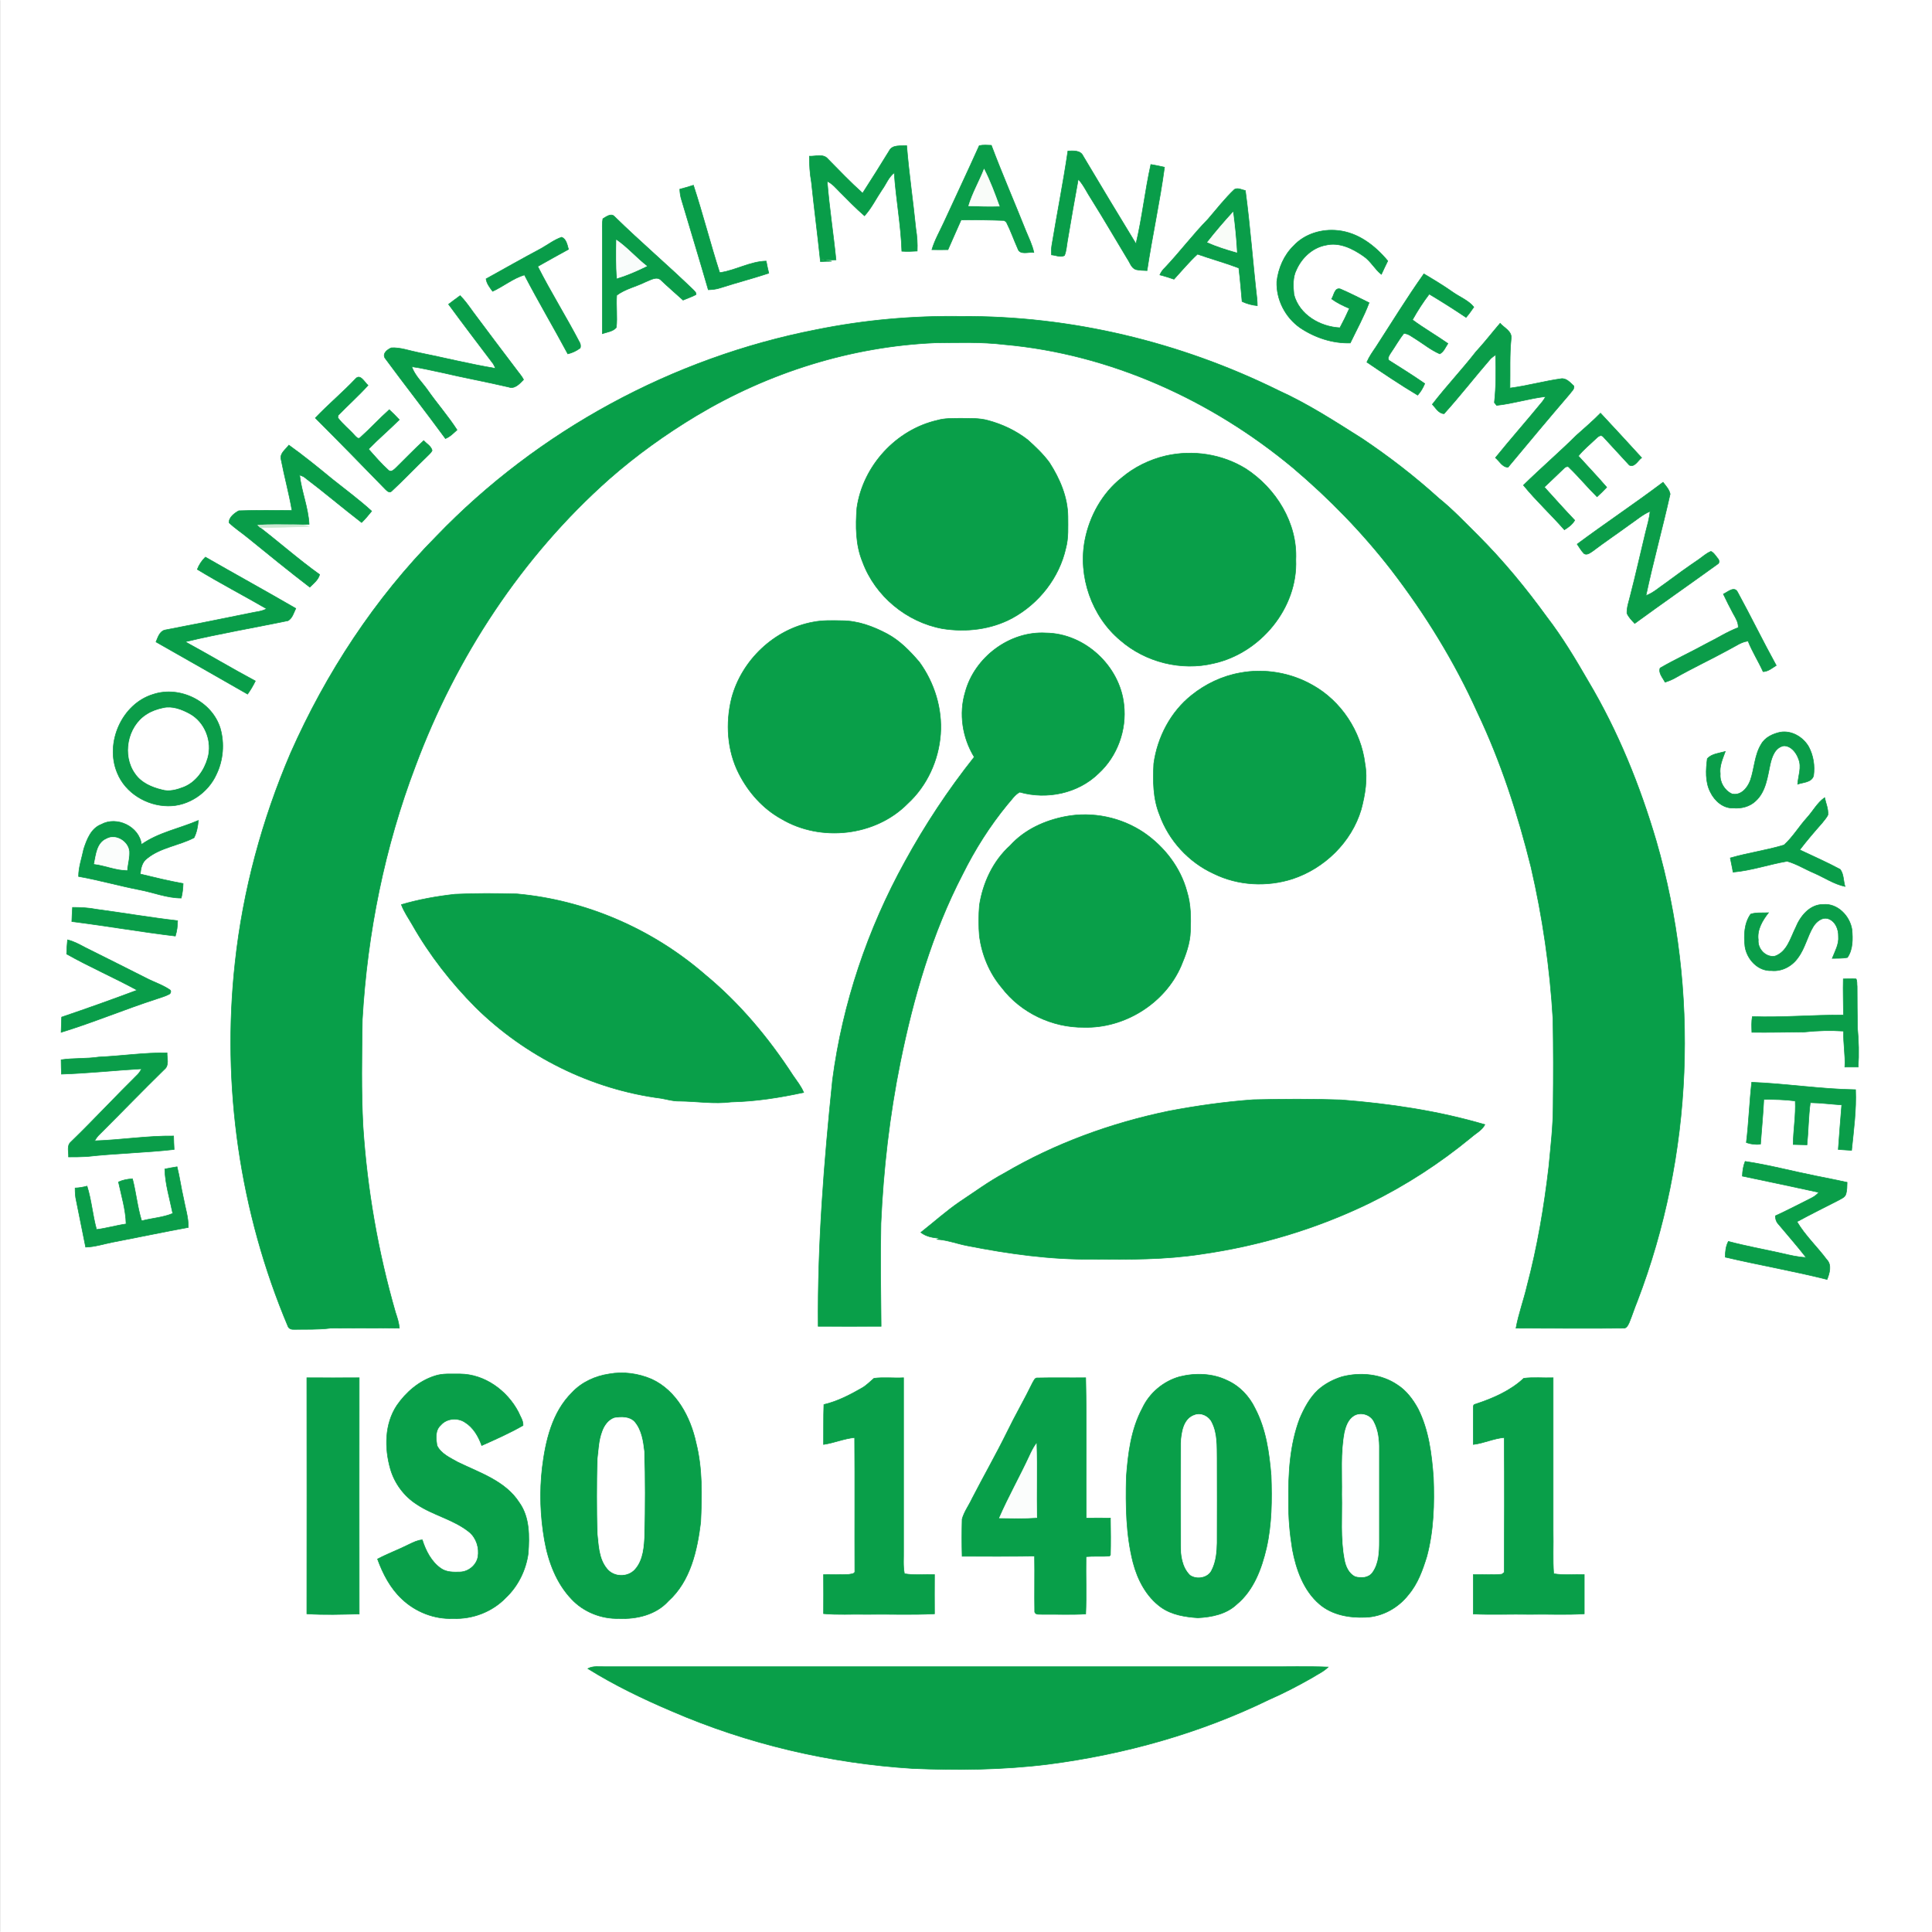
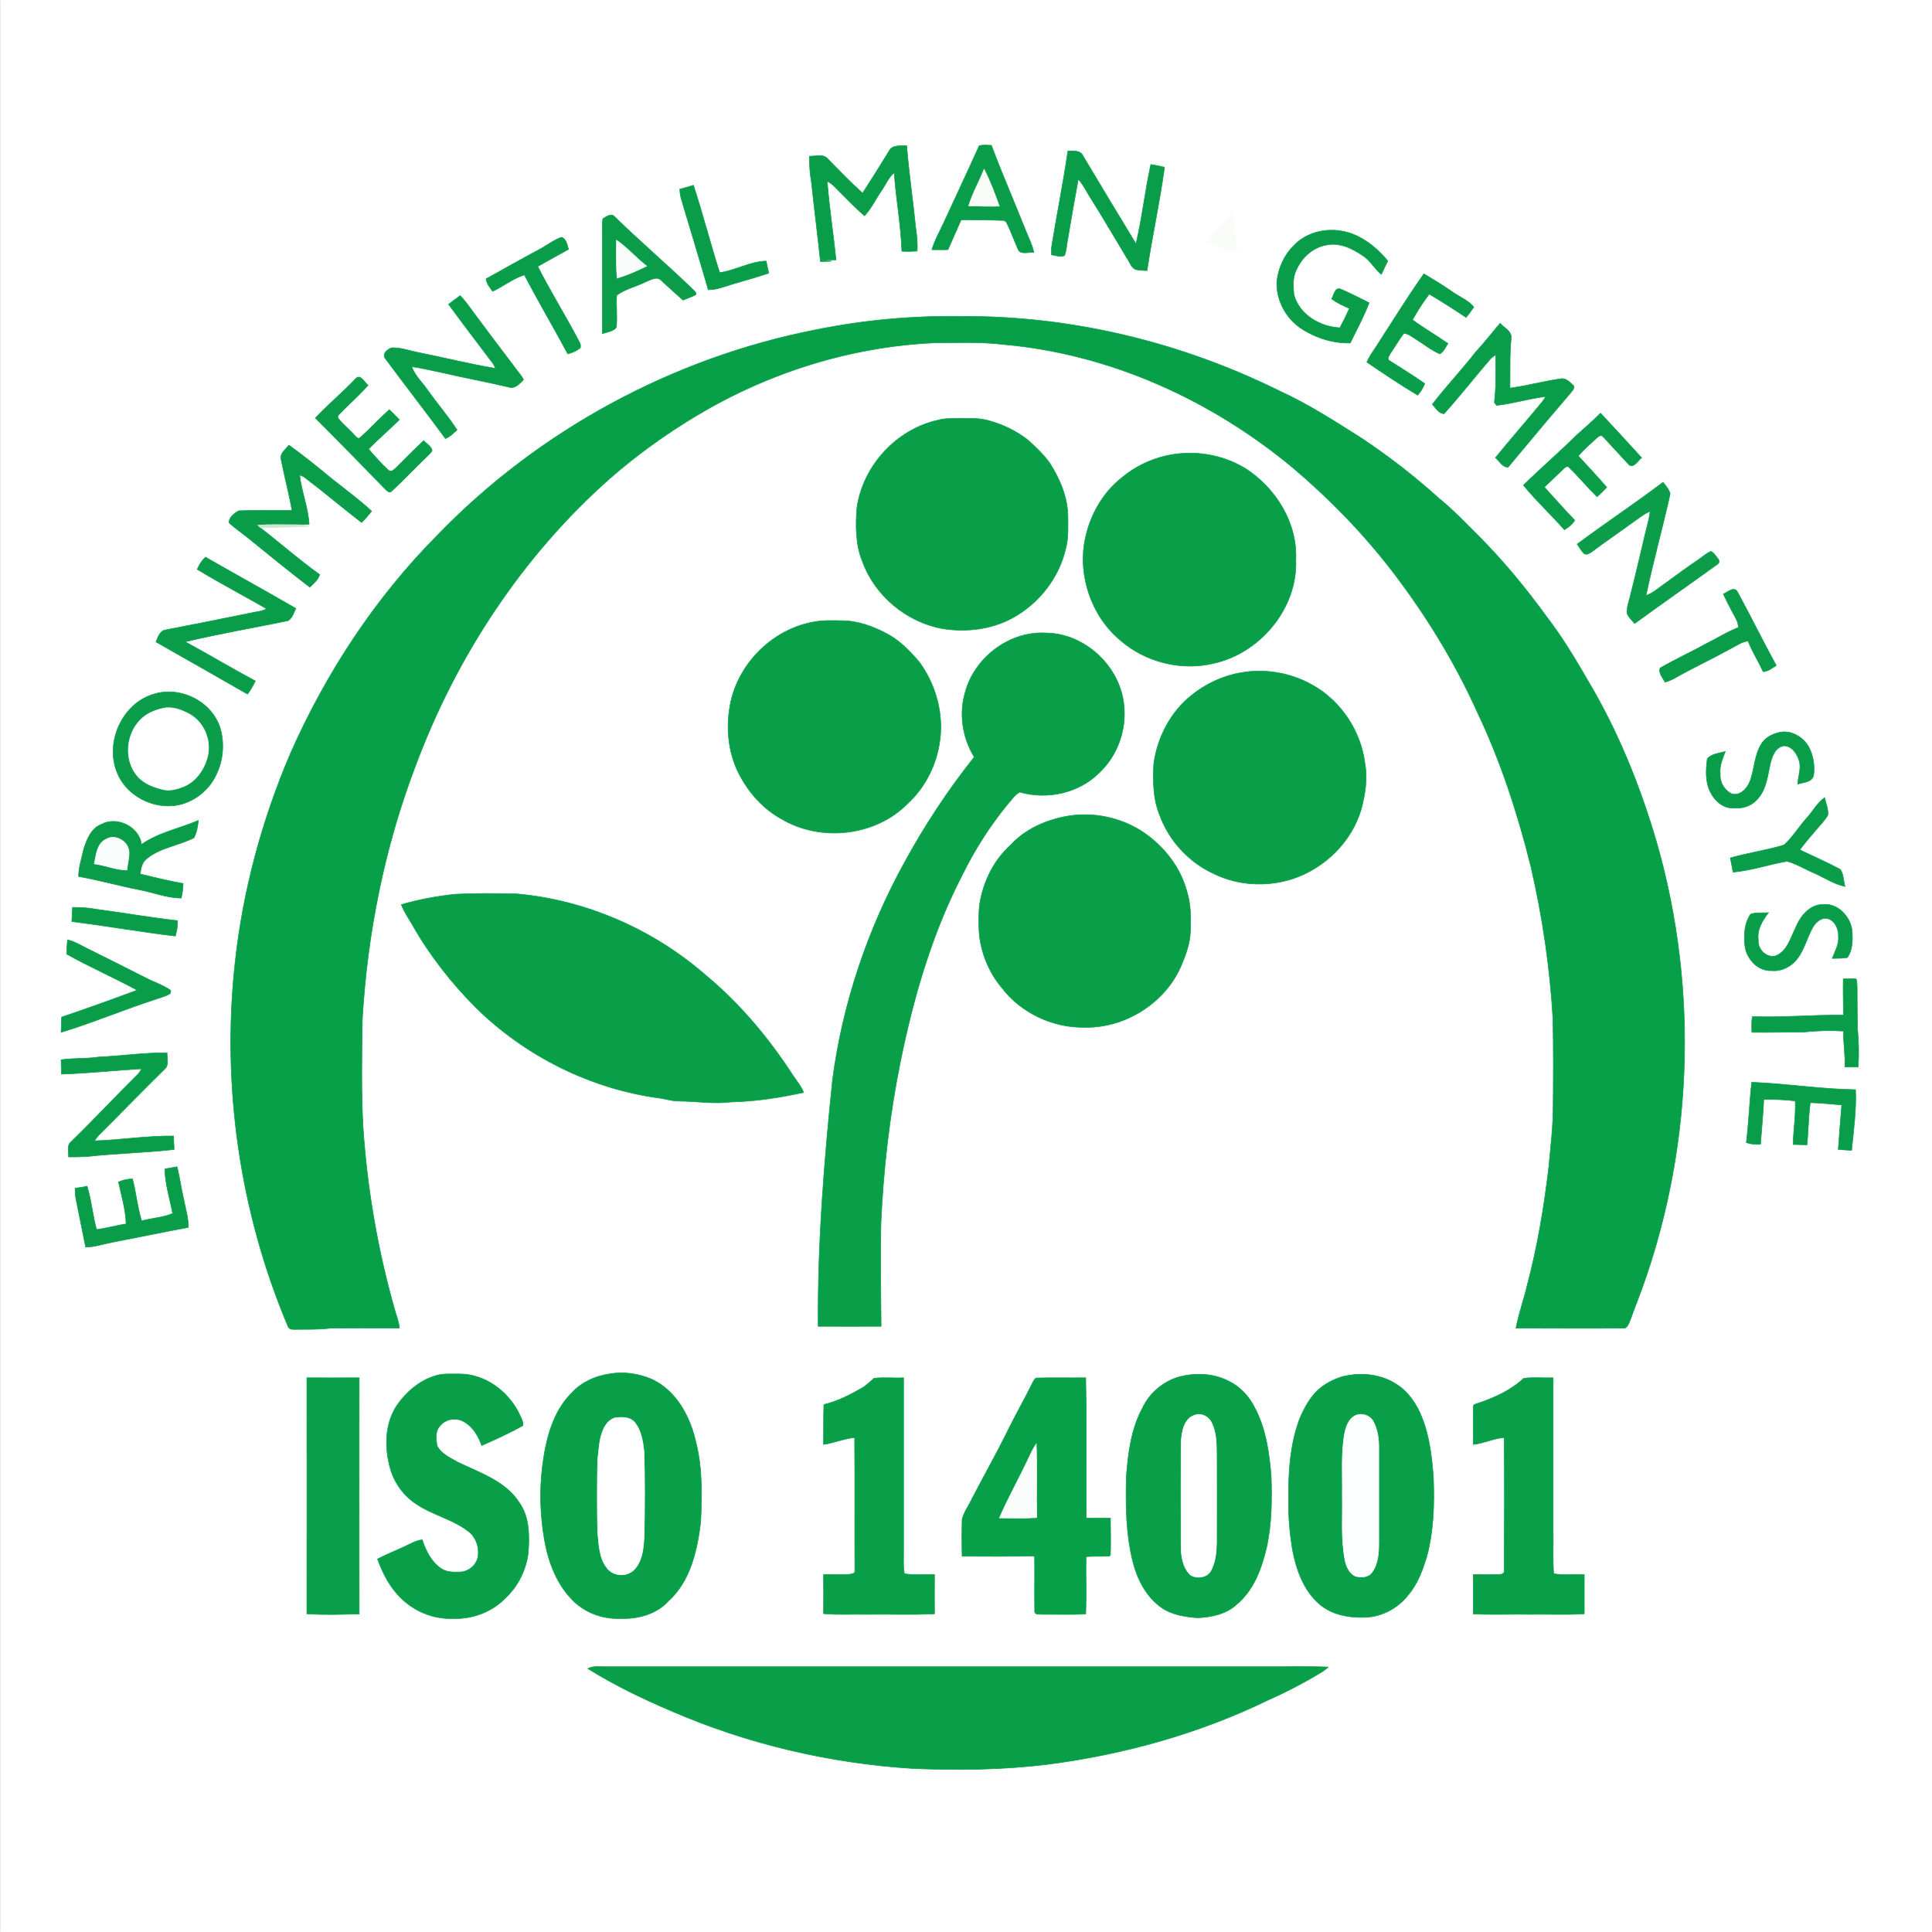
<svg xmlns="http://www.w3.org/2000/svg" width="200" height="200" viewBox="0 0 200 200" fill="none">
  <rect x="0" y="0" width="200" height="200" fill="#333333" stroke="none" />
  <g clip-path="url(#clip0_65_1949)">
    <path d="M0.03 0H200.03V200H0.03V0Z" fill="white" stroke="white" stroke-width="0.06" stroke-miterlimit="10" />
    <path d="M92.052 15.613C92.391 14.951 93.25 15.13 93.858 15.077C94.091 17.957 94.52 20.819 94.806 23.681C94.932 24.451 94.985 25.22 94.949 25.989C94.431 26.025 93.894 26.043 93.358 26.007C93.268 23.288 92.749 20.587 92.57 17.885C91.98 18.333 91.73 19.066 91.3 19.656C90.692 20.551 90.227 21.535 89.493 22.34C88.599 21.57 87.776 20.712 86.935 19.871C86.524 19.46 86.166 19.012 85.629 18.762C85.844 21.499 86.273 24.2 86.542 26.901C86.023 26.919 85.522 26.901 85.003 26.866C85.361 26.937 85.719 26.991 86.094 27.045C85.701 27.045 85.307 27.062 84.932 27.08C84.645 24.343 84.288 21.606 84.001 18.869C83.84 17.975 83.787 17.062 83.787 16.168C84.413 16.204 85.236 15.882 85.701 16.454C86.882 17.653 88.044 18.869 89.296 19.996C90.227 18.547 91.157 17.08 92.052 15.613Z" fill="#099D49" stroke="#099D49" stroke-width="0.06" stroke-miterlimit="10" />
    <path d="M101.372 15.077C101.783 14.987 102.212 15.023 102.624 15.041C103.751 18.029 105.021 20.945 106.202 23.914C106.506 24.647 106.863 25.363 107.024 26.132C106.47 26.061 105.575 26.436 105.361 25.739C104.95 24.826 104.628 23.878 104.18 23.002C104.126 22.948 104.019 22.859 103.947 22.823C102.463 22.769 100.978 22.751 99.493 22.769C99.046 23.789 98.581 24.809 98.133 25.846C97.579 25.864 97.025 25.846 96.47 25.846C96.756 24.862 97.275 23.968 97.704 23.037C98.921 20.39 100.173 17.742 101.372 15.077Z" fill="#0A9D49" stroke="#0A9D49" stroke-width="0.06" stroke-miterlimit="10" />
    <path d="M110.549 15.631C111.104 15.613 111.855 15.542 112.123 16.15C113.93 19.191 115.755 22.215 117.597 25.238C118.241 22.537 118.527 19.746 119.136 17.027C119.601 17.098 120.084 17.205 120.548 17.313C120.066 20.891 119.279 24.433 118.742 28.011C118.348 27.992 117.954 27.992 117.579 27.903C117.096 27.724 116.971 27.17 116.703 26.794C115.468 24.755 114.27 22.679 113 20.658C112.534 19.96 112.194 19.173 111.622 18.547C111.228 20.694 110.853 22.841 110.495 24.987C110.406 25.488 110.388 26.007 110.191 26.454C109.779 26.669 109.278 26.418 108.85 26.383C108.832 26.061 108.832 25.72 108.885 25.399C109.422 22.143 110.066 18.905 110.549 15.631Z" fill="#099D49" stroke="#099D49" stroke-width="0.06" stroke-miterlimit="10" />
    <path d="M101.873 17.527C102.499 18.744 102.981 20.05 103.447 21.338C102.391 21.374 101.336 21.338 100.281 21.302C100.674 19.996 101.372 18.797 101.873 17.527Z" fill="#F9FCF9" stroke="#F9FCF9" stroke-width="0.06" stroke-miterlimit="10" />
    <path d="M70.37 19.585C70.835 19.46 71.3 19.334 71.783 19.174C72.767 22.179 73.536 25.22 74.502 28.226C76.148 27.993 77.651 27.063 79.314 27.027C79.386 27.456 79.493 27.868 79.583 28.279C77.919 28.834 76.237 29.263 74.574 29.8C74.162 29.943 73.733 29.979 73.321 29.997C72.427 26.902 71.479 23.807 70.566 20.73C70.441 20.355 70.388 19.961 70.37 19.585Z" fill="#099D49" stroke="#099D49" stroke-width="0.06" stroke-miterlimit="10" />
-     <path d="M125.057 22.68C125.952 21.642 126.792 20.551 127.794 19.603C128.151 19.406 128.563 19.656 128.921 19.728C129.422 23.449 129.69 27.205 130.119 30.927C130.137 31.177 130.156 31.41 130.156 31.642C129.601 31.588 129.082 31.445 128.581 31.213C128.474 30.05 128.384 28.905 128.241 27.742C126.828 27.205 125.379 26.812 123.965 26.311C123.089 27.116 122.337 28.029 121.532 28.905C121.049 28.744 120.566 28.583 120.066 28.458C120.191 28.172 120.37 27.921 120.603 27.706C122.141 26.078 123.482 24.29 125.057 22.68Z" fill="#0A9D49" stroke="#0A9D49" stroke-width="0.06" stroke-miterlimit="10" />
    <path d="M125.003 25.077C125.844 24.003 126.72 22.984 127.633 21.982C127.812 23.342 127.955 24.719 128.026 26.114C127.007 25.828 125.987 25.506 125.003 25.077Z" fill="#F9FCF8" stroke="#F9FCF8" stroke-width="0.06" stroke-miterlimit="10" />
    <path d="M62.409 22.643C62.749 22.447 63.268 22.018 63.626 22.429C66.273 25.023 69.118 27.438 71.783 30.014C71.908 30.157 72.087 30.282 72.052 30.497C71.622 30.73 71.157 30.873 70.71 31.069C69.958 30.39 69.189 29.728 68.456 29.03C67.991 28.529 67.311 29.012 66.81 29.191C65.844 29.674 64.717 29.907 63.84 30.569C63.769 31.678 63.912 32.787 63.804 33.896C63.482 34.307 62.839 34.379 62.355 34.54V24.129C62.355 23.628 62.32 23.127 62.409 22.643Z" fill="#0A9C49" stroke="#0A9C49" stroke-width="0.06" stroke-miterlimit="10" />
    <path d="M133.912 25.452C135.057 24.2 136.846 23.681 138.492 23.861C140.603 24.075 142.355 25.435 143.661 27.009C143.429 27.474 143.215 27.939 142.999 28.404C142.302 27.85 141.89 27.009 141.139 26.508C140.012 25.721 138.634 25.041 137.239 25.381C135.879 25.631 134.771 26.669 134.216 27.903C133.805 28.69 133.858 29.639 133.948 30.497C134.502 32.59 136.649 33.825 138.706 33.932C139.064 33.27 139.386 32.608 139.69 31.928C139.046 31.66 138.42 31.356 137.848 30.945C138.098 30.587 138.151 29.71 138.778 29.925C139.779 30.354 140.745 30.855 141.729 31.338C141.193 32.769 140.442 34.129 139.779 35.506C137.937 35.56 136.112 34.952 134.591 33.932C133.053 32.859 132.105 31.016 132.177 29.138C132.338 27.778 132.91 26.419 133.912 25.452Z" fill="#099D49" stroke="#099D49" stroke-width="0.06" stroke-miterlimit="10" />
    <path d="M56.023 25.721C56.721 25.327 57.364 24.826 58.133 24.558C58.617 24.719 58.724 25.363 58.849 25.81C57.794 26.401 56.721 26.973 55.665 27.581C57.025 30.265 58.635 32.823 60.03 35.506C60.101 35.667 60.119 35.846 60.066 36.025C59.69 36.311 59.243 36.526 58.778 36.633C57.311 33.896 55.719 31.213 54.288 28.458C53.107 28.816 52.123 29.639 50.996 30.157C50.71 29.764 50.388 29.37 50.316 28.869C52.212 27.814 54.109 26.741 56.023 25.721Z" fill="#099C49" stroke="#099C49" stroke-width="0.06" stroke-miterlimit="10" />
    <path d="M63.823 24.862C64.95 25.649 65.862 26.705 66.935 27.546C65.951 28.029 64.931 28.476 63.876 28.798C63.787 27.492 63.804 26.168 63.823 24.862Z" fill="#F9FCFB" stroke="#F9FCFB" stroke-width="0.06" stroke-miterlimit="10" />
    <path d="M142.427 35.935C144.073 33.395 145.647 30.819 147.4 28.35C148.42 28.958 149.44 29.567 150.423 30.264C151.139 30.765 151.998 31.087 152.57 31.785C152.32 32.142 152.069 32.518 151.765 32.858C150.513 32.017 149.242 31.212 147.955 30.443C147.311 31.284 146.738 32.178 146.219 33.108C147.4 33.985 148.688 34.719 149.886 35.56C149.637 35.935 149.458 36.418 149.046 36.633C148.134 36.239 147.347 35.595 146.524 35.077C146.148 34.862 145.79 34.522 145.325 34.522C144.806 35.166 144.413 35.899 143.948 36.561C143.822 36.776 143.536 37.169 143.858 37.348C145.075 38.118 146.309 38.887 147.49 39.71C147.311 40.157 147.06 40.568 146.756 40.908C144.967 39.835 143.232 38.672 141.497 37.491C141.729 36.937 142.087 36.436 142.427 35.935Z" fill="#099D49" stroke="#099D49" stroke-width="0.06" stroke-miterlimit="10" />
    <path d="M46.434 31.499C46.828 31.195 47.239 30.891 47.633 30.605C48.133 31.106 48.545 31.696 48.957 32.269C50.477 34.326 52.033 36.365 53.572 38.404C53.787 38.691 54.037 38.977 54.198 39.299C53.804 39.71 53.286 40.301 52.66 40.068C50.352 39.531 48.026 39.102 45.719 38.565C44.681 38.351 43.661 38.1 42.624 37.957C42.946 38.887 43.697 39.567 44.252 40.354C45.236 41.768 46.38 43.056 47.311 44.505C46.935 44.845 46.577 45.22 46.112 45.399C44.055 42.59 41.908 39.853 39.851 37.063C39.565 36.58 40.12 36.168 40.513 36.007C41.461 35.954 42.373 36.311 43.303 36.49C45.969 37.027 48.617 37.689 51.3 38.136C51.246 38.029 51.139 37.796 51.067 37.671C49.511 35.614 47.955 33.575 46.434 31.499Z" fill="#099D49" stroke="#099D49" stroke-width="0.06" stroke-miterlimit="10" />
    <path d="M84.502 34.129C89.44 33.127 94.466 32.679 99.493 32.751C110.853 32.679 122.177 35.399 132.355 40.425C135.396 41.803 138.205 43.628 141.032 45.416C143.804 47.277 146.47 49.334 148.957 51.588C150.406 52.751 151.675 54.111 152.999 55.416C155.611 58.029 157.955 60.873 160.119 63.86C161.729 65.953 163.089 68.225 164.412 70.515C167.489 75.685 169.761 81.302 171.461 87.08C175.952 102.608 175.271 119.602 169.493 134.701C169.189 135.434 168.956 136.186 168.653 136.919C168.527 137.188 168.366 137.545 168.026 137.492C164.323 137.527 160.639 137.492 156.935 137.492C157.203 136.007 157.74 134.576 158.08 133.109C159.153 129.066 159.851 124.915 160.334 120.765C160.531 118.672 160.781 116.579 160.781 114.468C160.817 111.481 160.817 108.511 160.763 105.524C160.459 100.229 159.69 94.951 158.491 89.764C157.132 84.29 155.379 78.869 152.946 73.753C150.585 68.511 147.543 63.574 144.037 59.012C141.032 55.13 137.597 51.606 133.858 48.44C125.414 41.409 114.95 36.651 103.965 35.667C101.586 35.381 99.189 35.47 96.81 35.488C88.098 35.864 79.547 38.565 72.087 43.038C68.903 44.951 65.862 47.134 63.071 49.585C54.019 57.617 47.203 68.011 42.999 79.316C39.815 87.689 38.026 96.579 37.507 105.524C37.454 109.227 37.382 112.93 37.579 116.615C38.008 123.126 39.135 129.602 40.942 135.864C41.121 136.4 41.3 136.937 41.336 137.492C38.957 137.456 36.577 137.492 34.198 137.492C32.946 137.653 31.676 137.599 30.423 137.617C30.173 137.635 29.905 137.545 29.815 137.313C24.824 125.488 22.928 112.376 24.341 99.62C25.146 92.178 27.132 84.844 30.084 77.957C33.751 69.674 38.796 61.964 45.182 55.506C55.701 44.576 69.636 37.026 84.502 34.129Z" fill="#089F49" stroke="#089F49" stroke-width="0.06" stroke-miterlimit="10" />
    <path d="M152.785 36.419C153.662 35.471 154.449 34.451 155.29 33.467C155.719 33.95 156.524 34.29 156.435 35.023C156.256 36.741 156.345 38.458 156.309 40.176C158.08 39.943 159.815 39.46 161.568 39.21C162.141 39.102 162.552 39.621 162.928 39.961C163 40.301 162.66 40.533 162.481 40.802C160.334 43.306 158.223 45.828 156.112 48.369C155.522 48.369 155.218 47.725 154.806 47.385C156.399 45.417 158.062 43.539 159.672 41.571C159.797 41.41 159.905 41.231 160.012 41.052C158.295 41.249 156.631 41.785 154.932 41.964C154.878 41.893 154.753 41.75 154.699 41.678C154.878 40.032 154.878 38.387 154.824 36.741C154.646 36.848 154.485 36.973 154.323 37.116C152.696 38.995 151.157 40.981 149.493 42.823C148.939 42.823 148.617 42.215 148.276 41.857C149.708 39.996 151.336 38.279 152.785 36.419Z" fill="#0A9D49" stroke="#0A9D49" stroke-width="0.06" stroke-miterlimit="10" />
    <path d="M36.792 39.227C37.293 38.637 37.74 39.585 38.098 39.889C37.114 40.98 36.023 41.946 35.003 43.002C35.003 43.073 34.967 43.181 34.967 43.234C35.468 43.914 36.148 44.433 36.703 45.059C36.846 45.202 37.078 45.524 37.293 45.292C38.331 44.361 39.261 43.342 40.298 42.412C40.656 42.734 40.996 43.091 41.336 43.449C40.298 44.487 39.171 45.435 38.152 46.49C38.813 47.242 39.475 48.011 40.227 48.691C40.495 48.923 40.781 48.619 40.978 48.44C41.944 47.492 42.874 46.526 43.858 45.614C44.163 45.936 44.627 46.186 44.735 46.633C44.627 46.866 44.413 47.045 44.234 47.224C42.981 48.422 41.801 49.675 40.531 50.855C40.316 51.07 40.048 50.802 39.887 50.641C37.49 48.172 35.075 45.703 32.642 43.27C33.966 41.875 35.45 40.641 36.792 39.227Z" fill="#099D49" stroke="#099D49" stroke-width="0.06" stroke-miterlimit="10" />
    <path d="M163.196 45.059C164.038 44.308 164.896 43.574 165.683 42.769C167.114 44.308 168.527 45.828 169.941 47.384C169.547 47.671 169.225 48.404 168.67 48.154C167.758 47.17 166.846 46.168 165.933 45.184C165.665 44.934 165.361 45.274 165.164 45.453C164.574 46.025 163.912 46.544 163.393 47.206C164.359 48.279 165.379 49.334 166.327 50.444C166.005 50.783 165.665 51.123 165.325 51.427C164.341 50.461 163.465 49.388 162.481 48.44C162.302 48.154 161.998 48.368 161.837 48.547C161.175 49.173 160.531 49.817 159.869 50.425C160.907 51.571 161.944 52.733 163.017 53.86C162.767 54.29 162.356 54.594 161.944 54.844C160.567 53.27 159.028 51.857 157.705 50.229C159.494 48.476 161.407 46.83 163.196 45.059Z" fill="#0A9D49" stroke="#0A9D49" stroke-width="0.06" stroke-miterlimit="10" />
    <path d="M97.06 43.502C97.794 43.288 98.563 43.323 99.314 43.306C100.316 43.323 101.354 43.252 102.337 43.538C103.786 43.931 105.182 44.594 106.38 45.524C107.185 46.239 107.99 47.008 108.634 47.885C109.708 49.549 110.531 51.463 110.549 53.467C110.549 54.558 110.62 55.685 110.334 56.74C109.655 59.799 107.561 62.465 104.824 63.967C102.624 65.166 100.012 65.47 97.561 65.076C93.858 64.397 90.602 61.713 89.296 58.171C88.563 56.4 88.563 54.45 88.706 52.572C89.332 48.225 92.767 44.468 97.06 43.502Z" fill="#099F49" stroke="#099F49" stroke-width="0.06" stroke-miterlimit="10" />
    <path d="M29.1 47.563C28.939 46.919 29.583 46.526 29.905 46.079C31.479 47.206 32.964 48.422 34.449 49.639C35.79 50.712 37.204 51.749 38.474 52.912C38.152 53.324 37.812 53.717 37.436 54.093C35.415 52.536 33.483 50.891 31.443 49.352C31.336 49.298 31.121 49.209 31.014 49.173C31.211 50.891 31.908 52.536 31.998 54.272C30.191 54.325 28.366 54.272 26.542 54.325C28.76 56.007 30.835 57.868 33.089 59.477C32.946 60.032 32.463 60.39 32.069 60.783C29.923 59.138 27.812 57.42 25.701 55.703C25.057 55.166 24.323 54.701 23.715 54.111C23.679 53.556 24.288 53.109 24.717 52.876C26.559 52.805 28.384 52.841 30.227 52.841C29.923 51.07 29.439 49.334 29.1 47.563Z" fill="#099D49" stroke="#099D49" stroke-width="0.06" stroke-miterlimit="10" />
    <path d="M120.674 47.188C123.482 46.544 126.524 47.009 128.975 48.53C132.087 50.551 134.323 54.147 134.144 57.939C134.359 62.948 130.459 67.617 125.629 68.673C122.284 69.478 118.581 68.548 115.987 66.293C113.017 63.825 111.568 59.657 112.32 55.864C112.803 53.413 114.109 51.052 116.094 49.478C117.4 48.369 118.992 47.582 120.674 47.188Z" fill="#099F49" stroke="#099F49" stroke-width="0.06" stroke-miterlimit="10" />
    <path d="M163.268 56.329C166.202 54.146 169.243 52.125 172.158 49.924C172.445 50.3 172.803 50.676 172.892 51.141C172.105 54.665 171.139 58.136 170.388 61.66C171.157 61.373 171.747 60.819 172.409 60.372C173.536 59.531 174.681 58.708 175.844 57.921C176.255 57.635 176.631 57.277 177.114 57.08C177.418 57.205 177.597 57.545 177.812 57.795C177.973 57.956 178.044 58.278 177.794 58.404C174.949 60.461 172.069 62.465 169.225 64.54C168.921 64.218 168.599 63.896 168.42 63.484C168.402 62.876 168.616 62.286 168.76 61.696C169.332 59.495 169.815 57.295 170.352 55.094C170.531 54.379 170.746 53.663 170.817 52.93C170.03 53.27 169.386 53.842 168.67 54.325C167.4 55.255 166.094 56.132 164.842 57.08C164.592 57.241 164.287 57.491 163.983 57.312C163.697 57.026 163.501 56.669 163.268 56.329Z" fill="#0B9D49" stroke="#0B9D49" stroke-width="0.06" stroke-miterlimit="10" />
    <path d="M26.756 54.379C27.991 54.272 29.225 54.325 30.441 54.325C30.942 54.343 31.461 54.308 31.944 54.486C30.28 54.558 28.617 54.594 26.953 54.612C26.917 54.558 26.81 54.433 26.756 54.379Z" fill="#CBE7D1" stroke="#CBE7D1" stroke-width="0.06" stroke-miterlimit="10" />
    <path d="M20.424 58.941C20.602 58.476 20.889 58.029 21.264 57.671C24.377 59.46 27.508 61.177 30.62 62.984C30.406 63.431 30.262 64.004 29.815 64.254C26.273 64.987 22.696 65.596 19.171 66.436C21.604 67.76 24.001 69.192 26.434 70.497C26.202 70.98 25.933 71.428 25.629 71.857C22.463 70.05 19.314 68.243 16.148 66.454C16.345 65.989 16.524 65.345 17.078 65.22C20.066 64.647 23.018 64.057 25.987 63.449C26.524 63.324 27.096 63.306 27.597 63.02C25.218 61.642 22.767 60.372 20.424 58.941Z" fill="#099D49" stroke="#099D49" stroke-width="0.06" stroke-miterlimit="10" />
    <path d="M178.402 61.499C178.831 61.302 179.529 60.641 179.869 61.285C181.246 63.807 182.499 66.383 183.876 68.887C183.447 69.156 183.035 69.514 182.517 69.531C182.034 68.458 181.39 67.456 180.96 66.365C180.263 66.437 179.69 66.884 179.082 67.188C177.168 68.243 175.2 69.156 173.321 70.229C173.018 70.39 172.696 70.515 172.373 70.623C172.141 70.175 171.658 69.674 171.854 69.156C173.429 68.243 175.075 67.492 176.667 66.615C177.758 66.079 178.796 65.399 179.94 64.969C179.976 64.433 179.672 63.968 179.422 63.521C179.064 62.859 178.724 62.179 178.402 61.499Z" fill="#0B9C49" stroke="#0B9C49" stroke-width="0.06" stroke-miterlimit="10" />
    <path d="M84.162 64.397C85.146 64.2 86.148 64.236 87.15 64.254C88.796 64.254 90.388 64.844 91.837 65.613C93.143 66.311 94.198 67.402 95.164 68.529C96.721 70.658 97.561 73.359 97.365 76.007C97.168 78.708 95.969 81.338 93.966 83.181C90.62 86.579 84.949 87.188 80.889 84.773C78.975 83.717 77.472 82.018 76.488 80.086C75.272 77.707 75.093 74.862 75.737 72.268C76.774 68.35 80.155 65.13 84.162 64.397Z" fill="#099F49" stroke="#099F49" stroke-width="0.06" stroke-miterlimit="10" />
    <path d="M99.923 71.642C100.889 68.047 104.52 65.31 108.259 65.525C112.302 65.56 115.933 68.959 116.345 72.948C116.649 75.56 115.665 78.279 113.733 80.05C111.622 82.126 108.384 82.805 105.558 82C105.021 82.286 104.681 82.859 104.269 83.306C102.463 85.507 100.924 87.94 99.654 90.498C96.488 96.598 94.556 103.27 93.196 109.979C92.087 115.471 91.443 121.052 91.193 126.633C91.121 130.193 91.175 133.735 91.211 137.296C89.028 137.313 86.864 137.296 84.699 137.296C84.627 128.78 85.307 120.265 86.184 111.786C87.221 103.879 89.815 96.186 93.68 89.192C95.755 85.399 98.152 81.768 100.853 78.369C99.636 76.383 99.243 73.879 99.923 71.642Z" fill="#099F49" stroke="#099F49" stroke-width="0.06" stroke-miterlimit="10" />
    <path d="M128.366 69.656C130.906 69.173 133.626 69.638 135.879 70.926C138.832 72.572 140.889 75.703 141.3 79.048C141.587 80.64 141.318 82.268 140.906 83.806C139.905 87.169 137.114 89.888 133.805 90.98C131.139 91.838 128.151 91.677 125.647 90.443C123.053 89.262 120.978 86.991 120.03 84.325C119.35 82.644 119.35 80.819 119.439 79.048C119.815 76.311 121.193 73.681 123.358 71.964C124.807 70.801 126.541 69.978 128.366 69.656Z" fill="#099F49" stroke="#099F49" stroke-width="0.06" stroke-miterlimit="10" />
    <path d="M15.862 71.875C18.617 70.963 21.944 72.591 22.803 75.399C23.25 76.955 23.107 78.691 22.409 80.14C21.55 82.072 19.511 83.467 17.383 83.431C15.182 83.413 12.982 82.089 12.141 80.014C10.835 76.92 12.606 72.859 15.862 71.875Z" fill="#0B9D49" stroke="#0B9D49" stroke-width="0.06" stroke-miterlimit="10" />
    <path d="M16.899 73.324C17.83 73.109 18.796 73.485 19.619 73.932C21.175 74.791 21.944 76.776 21.443 78.476C21.085 79.728 20.244 80.927 18.992 81.427C18.295 81.696 17.508 81.928 16.756 81.696C15.719 81.445 14.645 80.98 14.037 80.086C12.66 78.207 13.232 75.22 15.2 73.986C15.719 73.646 16.309 73.449 16.899 73.324Z" fill="white" stroke="white" stroke-width="0.06" stroke-miterlimit="10" />
    <path d="M182.319 77.045C182.713 76.33 183.536 75.954 184.305 75.793C185.486 75.596 186.667 76.312 187.239 77.314C187.722 78.226 187.883 79.281 187.74 80.301C187.543 80.999 186.667 80.981 186.094 81.177C186.148 80.319 186.541 79.424 186.184 78.566C185.951 77.904 185.415 77.206 184.663 77.206C183.751 77.367 183.429 78.333 183.25 79.12C182.963 80.444 182.802 81.965 181.729 82.931C181.121 83.503 180.263 83.718 179.44 83.646C178.384 83.7 177.49 82.895 177.06 82.001C176.506 80.927 176.595 79.675 176.738 78.53C177.203 78.029 177.955 77.975 178.599 77.797C178.33 78.548 177.973 79.299 178.08 80.122C178.008 80.963 178.509 81.821 179.279 82.179C180.208 82.412 180.906 81.571 181.193 80.784C181.622 79.567 181.622 78.172 182.319 77.045Z" fill="#0A9D49" stroke="#0A9D49" stroke-width="0.06" stroke-miterlimit="10" />
    <path d="M187.043 84.666C187.669 83.986 188.116 83.109 188.885 82.573C189.01 83.163 189.278 83.736 189.225 84.361C189.082 84.666 188.832 84.916 188.634 85.184C187.829 86.097 187.043 87.009 186.309 87.975C187.704 88.637 189.136 89.263 190.495 89.996C190.871 90.48 190.817 91.195 190.996 91.768C189.833 91.517 188.849 90.837 187.776 90.372C186.846 89.979 185.969 89.424 185.003 89.156C183.125 89.478 181.3 90.122 179.404 90.283C179.332 89.8 179.207 89.299 179.118 88.816C180.96 88.279 182.856 88.029 184.681 87.474C185.594 86.651 186.22 85.578 187.043 84.666Z" fill="#099D49" stroke="#099D49" stroke-width="0.06" stroke-miterlimit="10" />
    <path d="M110.299 84.522C113.107 83.986 116.094 84.612 118.455 86.222C120.548 87.671 122.213 89.818 122.874 92.304C123.286 93.628 123.286 95.023 123.232 96.401C123.197 97.653 122.749 98.852 122.266 99.996C120.585 103.879 116.399 106.472 112.194 106.347C108.939 106.383 105.665 104.844 103.679 102.215C102.427 100.73 101.658 98.87 101.39 96.938C101.3 95.864 101.3 94.791 101.39 93.718C101.747 91.392 102.803 89.12 104.574 87.528C106.058 85.882 108.152 84.934 110.299 84.522Z" fill="#099F49" stroke="#099F49" stroke-width="0.06" stroke-miterlimit="10" />
    <path d="M14.645 87.42C16.416 86.168 18.581 85.774 20.531 84.934C20.477 85.542 20.37 86.168 20.084 86.723C18.509 87.545 16.613 87.724 15.218 88.869C14.699 89.245 14.574 89.889 14.52 90.479C15.987 90.837 17.472 91.195 18.956 91.463C18.939 91.964 18.885 92.483 18.76 92.966C17.275 92.966 15.862 92.375 14.413 92.107C12.302 91.696 10.245 91.105 8.134 90.73C8.134 89.764 8.474 88.833 8.67 87.885C8.992 86.901 9.422 85.756 10.477 85.345C12.087 84.451 14.413 85.56 14.645 87.42Z" fill="#099D49" stroke="#099D49" stroke-width="0.06" stroke-miterlimit="10" />
    <path d="M11.032 86.848C12.034 86.275 13.429 87.224 13.357 88.333C13.357 88.923 13.178 89.496 13.143 90.068C11.98 90.05 10.907 89.567 9.762 89.424C9.958 88.511 10.03 87.277 11.032 86.848Z" fill="#FBFDFC" stroke="#FBFDFC" stroke-width="0.06" stroke-miterlimit="10" />
    <path d="M41.55 93.645C43.358 93.109 45.2 92.787 47.078 92.572C49.225 92.465 51.372 92.483 53.518 92.536C60.674 93.18 67.561 96.186 72.982 100.89C76.559 103.842 79.565 107.438 82.087 111.32C82.481 111.892 82.928 112.447 83.196 113.091C80.728 113.628 78.223 114.021 75.701 114.075C73.912 114.307 72.123 114.003 70.316 113.985C69.672 114.003 69.064 113.806 68.438 113.699C61.229 112.769 54.395 109.37 49.225 104.272C46.703 101.731 44.466 98.869 42.696 95.757C42.302 95.059 41.819 94.397 41.55 93.645Z" fill="#099F49" stroke="#099F49" stroke-width="0.06" stroke-miterlimit="10" />
    <path d="M185.879 96.043C186.362 94.844 187.346 93.61 188.76 93.628C190.227 93.502 191.497 94.826 191.711 96.222C191.801 97.188 191.819 98.279 191.246 99.12C190.727 99.227 190.191 99.191 189.672 99.209C189.959 98.476 190.388 97.742 190.316 96.937C190.334 96.204 190.012 95.381 189.278 95.113C188.634 94.898 188.044 95.399 187.722 95.9C187.096 96.919 186.863 98.154 186.13 99.138C185.522 100.014 184.467 100.586 183.393 100.479C181.98 100.551 180.835 99.299 180.638 97.975C180.513 96.83 180.549 95.596 181.229 94.63C181.818 94.433 182.463 94.522 183.071 94.487C182.445 95.291 181.873 96.24 182.016 97.295C181.926 98.225 182.802 99.156 183.751 98.977C185.003 98.529 185.343 97.116 185.879 96.043Z" fill="#0A9D49" stroke="#0A9D49" stroke-width="0.06" stroke-miterlimit="10" />
    <path d="M7.508 93.932C8.33 93.932 9.171 93.968 9.976 94.129C12.785 94.504 15.576 94.987 18.384 95.309C18.384 95.846 18.313 96.382 18.152 96.901C14.574 96.472 11.014 95.846 7.436 95.399C7.454 94.916 7.472 94.415 7.508 93.932Z" fill="#099D49" stroke="#099D49" stroke-width="0.06" stroke-miterlimit="10" />
    <path d="M6.989 97.295C7.633 97.438 8.205 97.76 8.778 98.064C10.906 99.12 13.035 100.193 15.164 101.266C15.951 101.678 16.828 101.946 17.579 102.465C17.758 102.554 17.669 102.876 17.49 102.93C17.096 103.145 16.649 103.252 16.201 103.413C12.892 104.486 9.654 105.846 6.327 106.866C6.345 106.346 6.363 105.81 6.381 105.291C9.01 104.397 11.622 103.467 14.198 102.501C11.801 101.195 9.279 100.104 6.899 98.762C6.917 98.261 6.935 97.778 6.989 97.295Z" fill="#099D49" stroke="#099D49" stroke-width="0.06" stroke-miterlimit="10" />
    <path d="M190.817 101.338C191.247 101.338 191.694 101.302 192.141 101.338C192.266 101.571 192.212 101.857 192.248 102.125C192.248 103.556 192.266 104.988 192.284 106.419C192.409 107.76 192.445 109.12 192.355 110.461H190.978C191.05 109.209 190.799 107.993 190.853 106.74C189.511 106.651 188.134 106.687 186.792 106.83C184.985 106.848 183.161 106.883 181.354 106.866C181.336 106.329 181.3 105.775 181.407 105.238C184.538 105.345 187.687 105.059 190.835 105.077C190.835 103.843 190.782 102.59 190.817 101.338Z" fill="#0A9D49" stroke="#0A9D49" stroke-width="0.06" stroke-miterlimit="10" />
    <path d="M10.227 109.424C12.588 109.316 14.931 108.959 17.293 108.994C17.275 109.567 17.543 110.282 17.006 110.712C14.753 112.912 12.552 115.202 10.316 117.42C10.101 117.617 9.94 117.849 9.797 118.1C12.534 118.01 15.254 117.564 17.973 117.599C17.991 118.064 17.991 118.529 18.026 118.994C15.021 119.334 11.998 119.388 8.974 119.728C8.348 119.764 7.722 119.764 7.096 119.764C7.132 119.245 6.881 118.601 7.347 118.208C9.708 115.917 11.944 113.503 14.287 111.194C14.431 111.034 14.556 110.837 14.663 110.64C11.89 110.801 9.135 111.105 6.363 111.194C6.345 110.712 6.327 110.211 6.327 109.71C7.615 109.513 8.939 109.621 10.227 109.424Z" fill="#0A9D49" stroke="#0A9D49" stroke-width="0.06" stroke-miterlimit="10" />
    <path d="M181.336 112.036C184.932 112.179 188.492 112.751 192.087 112.805C192.176 114.898 191.89 116.991 191.676 119.084C191.21 119.048 190.763 119.03 190.298 118.994C190.405 117.456 190.531 115.918 190.656 114.379C189.565 114.308 188.492 114.165 187.4 114.147C187.204 115.596 187.204 117.063 187.06 118.512C186.578 118.493 186.094 118.493 185.629 118.476C185.647 116.973 185.916 115.47 185.844 113.968C184.771 113.825 183.679 113.807 182.588 113.807C182.517 115.363 182.355 116.902 182.248 118.44C181.747 118.512 181.246 118.44 180.781 118.279C181.032 116.204 181.103 114.111 181.336 112.036Z" fill="#0A9D49" stroke="#0A9D49" stroke-width="0.06" stroke-miterlimit="10" />
-     <path d="M120.96 115.023C123.858 114.468 126.792 114.057 129.726 113.843C132.767 113.771 135.808 113.753 138.849 113.86C143.858 114.254 148.867 114.987 153.715 116.418C153.411 117.009 152.785 117.313 152.302 117.742C149.064 120.408 145.54 122.697 141.783 124.54C136.291 127.206 130.388 128.977 124.341 129.835C120.62 130.407 116.846 130.39 113.089 130.354C108.742 130.407 104.413 129.799 100.137 128.958C99.1 128.762 98.098 128.368 97.025 128.297C97.114 128.261 97.204 128.225 97.311 128.189C96.613 128.136 95.897 128.029 95.325 127.581C96.667 126.525 97.955 125.363 99.368 124.397C100.889 123.395 102.356 122.304 103.966 121.445C109.207 118.369 115.003 116.257 120.96 115.023Z" fill="#099F49" stroke="#099F49" stroke-width="0.06" stroke-miterlimit="10" />
-     <path d="M180.37 121.75C180.388 121.231 180.459 120.712 180.656 120.229C183.089 120.587 185.486 121.231 187.901 121.714C189.01 121.928 190.12 122.161 191.21 122.394C191.193 122.787 191.21 123.181 191.103 123.557C191.014 123.95 190.621 124.075 190.316 124.254C188.885 124.988 187.436 125.703 186.022 126.472C186.864 127.904 188.116 129.066 189.1 130.39C189.654 130.944 189.386 131.821 189.136 132.448C185.647 131.571 182.106 130.962 178.599 130.139C178.599 129.585 178.652 129.012 178.921 128.512C180.728 128.994 182.552 129.317 184.377 129.728C185.236 129.925 186.094 130.139 186.971 130.176C186.041 128.977 185.039 127.85 184.073 126.687C183.858 126.455 183.787 126.151 183.787 125.864C184.824 125.399 185.826 124.862 186.846 124.362C187.347 124.093 187.919 123.896 188.277 123.431C185.647 122.859 183.018 122.304 180.37 121.75Z" fill="#0A9E49" stroke="#0A9E49" stroke-width="0.06" stroke-miterlimit="10" />
    <path d="M17.061 121.016C17.49 120.927 17.901 120.855 18.33 120.784C18.599 121.839 18.742 122.948 18.992 124.022C19.171 125.023 19.511 126.025 19.493 127.063C16.864 127.545 14.234 128.1 11.622 128.601C10.71 128.78 9.797 129.084 8.867 129.102C8.545 127.51 8.223 125.9 7.901 124.307C7.794 123.878 7.776 123.431 7.776 122.984C8.205 122.966 8.617 122.895 9.01 122.787C9.475 124.254 9.583 125.811 9.994 127.277C11.032 127.152 12.034 126.848 13.053 126.705C13.018 125.22 12.57 123.789 12.266 122.358C12.731 122.143 13.214 122.054 13.715 122.036C14.091 123.467 14.216 124.951 14.663 126.383C15.737 126.096 16.864 126.043 17.883 125.614C17.579 124.093 17.096 122.573 17.061 121.016Z" fill="#0A9D49" stroke="#0A9D49" stroke-width="0.06" stroke-miterlimit="10" />
    <path d="M63.053 142.232C64.538 141.964 66.076 142.179 67.454 142.769C70.03 143.95 71.479 146.705 72.052 149.352C72.731 152.035 72.66 154.844 72.534 157.582C72.177 160.498 71.479 163.681 69.189 165.739C67.919 167.152 65.915 167.635 64.073 167.546C62.248 167.599 60.406 166.866 59.171 165.542C57.579 163.878 56.756 161.642 56.363 159.424C55.933 156.955 55.844 154.451 56.13 151.964C56.47 149.173 57.15 146.186 59.225 144.147C60.227 143.074 61.622 142.447 63.053 142.232Z" fill="#099F49" stroke="#099F49" stroke-width="0.06" stroke-miterlimit="10" />
    <path d="M41.085 145.488C42.033 144.111 43.375 142.966 44.967 142.447C45.826 142.143 46.738 142.25 47.615 142.232C50.173 142.25 52.498 143.95 53.661 146.168C53.84 146.615 54.18 147.062 54.144 147.563C52.767 148.351 51.318 148.995 49.869 149.639C49.529 148.691 48.992 147.76 48.116 147.224C47.347 146.723 46.219 146.83 45.629 147.528C45.021 148.064 45.128 148.923 45.236 149.639C45.647 150.497 46.595 150.908 47.382 151.356C49.654 152.465 52.32 153.306 53.751 155.542C54.842 157.062 54.806 159.03 54.681 160.801C54.448 162.519 53.643 164.182 52.373 165.381C50.978 166.848 48.921 167.635 46.899 167.546C44.967 167.635 43.017 166.866 41.622 165.542C40.423 164.433 39.636 162.93 39.082 161.392C40.155 160.819 41.3 160.408 42.391 159.853C42.803 159.656 43.232 159.442 43.715 159.406C44.073 160.533 44.663 161.696 45.665 162.376C46.237 162.769 46.953 162.751 47.615 162.733C48.491 162.715 49.314 162.036 49.475 161.177C49.636 160.247 49.314 159.209 48.581 158.6C46.971 157.295 44.878 156.883 43.161 155.739C41.837 154.898 40.835 153.556 40.406 152.035C39.797 149.889 39.815 147.402 41.085 145.488Z" fill="#099F49" stroke="#099F49" stroke-width="0.06" stroke-miterlimit="10" />
    <path d="M122.105 142.519C123.733 142.107 125.54 142.161 127.06 142.913C128.33 143.485 129.332 144.558 129.923 145.792C131.05 147.939 131.39 150.372 131.586 152.751C131.676 155.256 131.658 157.796 131.103 160.247C130.602 162.393 129.78 164.63 128.026 166.079C126.953 167.098 125.432 167.403 124.002 167.474C122.677 167.385 121.3 167.17 120.191 166.383C118.67 165.292 117.758 163.538 117.293 161.75C116.56 158.869 116.524 155.882 116.595 152.93C116.774 150.479 117.078 147.975 118.259 145.774C118.992 144.2 120.441 142.984 122.105 142.519Z" fill="#099F49" stroke="#099F49" stroke-width="0.06" stroke-miterlimit="10" />
    <path d="M138.921 142.519C140.853 142.018 143.017 142.232 144.681 143.377C145.593 143.968 146.273 144.88 146.792 145.828C147.901 148.029 148.205 150.515 148.384 152.93C148.492 155.667 148.42 158.458 147.704 161.123C147.275 162.519 146.775 163.932 145.808 165.077C144.753 166.436 143.107 167.366 141.354 167.42C139.69 167.492 137.919 167.187 136.613 166.079C134.949 164.665 134.18 162.483 133.787 160.389C133.518 158.744 133.375 157.099 133.393 155.434C133.357 152.536 133.518 149.567 134.556 146.83C135.021 145.757 135.576 144.701 136.434 143.896C137.15 143.252 138.009 142.805 138.921 142.519Z" fill="#099F49" stroke="#099F49" stroke-width="0.06" stroke-miterlimit="10" />
    <path d="M31.765 142.626C33.572 142.626 35.379 142.644 37.185 142.626C37.185 150.784 37.168 158.941 37.185 167.08C35.379 167.116 33.572 167.187 31.765 167.063C31.783 158.923 31.765 150.765 31.765 142.626Z" fill="#099E49" stroke="#099E49" stroke-width="0.06" stroke-miterlimit="10" />
    <path d="M90.477 142.68C91.479 142.554 92.517 142.68 93.536 142.626V160.444C93.554 161.266 93.465 162.089 93.626 162.912C94.645 163.091 95.701 162.966 96.738 163.001C96.721 164.361 96.738 165.721 96.738 167.062C94.377 167.187 92.016 167.08 89.654 167.116C88.187 167.08 86.721 167.187 85.254 167.044C85.254 165.703 85.271 164.361 85.254 163.001C86.13 163.001 86.989 163.02 87.865 162.983C88.098 162.93 88.563 162.948 88.492 162.59C88.473 158.011 88.509 153.413 88.473 148.815C87.365 148.923 86.345 149.37 85.254 149.531C85.271 148.154 85.236 146.776 85.289 145.399C86.667 145.076 87.955 144.415 89.171 143.717C89.672 143.449 90.048 143.037 90.477 142.68Z" fill="#099F49" stroke="#099F49" stroke-width="0.06" stroke-miterlimit="10" />
    <path d="M106.9 143.126C107.024 142.948 107.114 142.608 107.4 142.644C109.064 142.608 110.728 142.644 112.391 142.626C112.499 147.456 112.409 152.304 112.445 157.152C113.286 157.134 114.109 157.152 114.95 157.152C114.967 158.422 114.985 159.71 114.95 160.98L114.842 161.087C114.037 161.141 113.232 161.07 112.427 161.141C112.391 163.109 112.481 165.094 112.391 167.08C110.888 167.17 109.386 167.098 107.901 167.116C107.633 167.08 107.24 167.205 107.114 166.883C107.078 164.952 107.132 163.02 107.096 161.087C104.591 161.123 102.105 161.105 99.6 161.105C99.565 159.817 99.565 158.547 99.6 157.259C99.797 156.508 100.298 155.846 100.62 155.148C101.819 152.823 103.107 150.569 104.252 148.243C105.092 146.508 106.058 144.862 106.9 143.126Z" fill="#089F49" stroke="#089F49" stroke-width="0.06" stroke-miterlimit="10" />
    <path d="M157.74 142.68C158.742 142.554 159.762 142.661 160.781 142.626V158.476C160.817 159.961 160.728 161.427 160.835 162.912C161.89 163.091 162.946 162.966 164.001 163.001V167.062C162.123 167.187 160.227 167.08 158.348 167.116C156.399 167.08 154.448 167.17 152.517 167.08V163.001C153.501 162.983 154.485 163.055 155.468 162.966C155.54 162.912 155.665 162.805 155.719 162.769C155.736 158.118 155.755 153.467 155.719 148.815C154.609 148.905 153.608 149.406 152.517 149.531C152.517 148.332 152.498 147.134 152.517 145.936C152.535 145.738 152.445 145.399 152.713 145.363C154.52 144.772 156.345 143.986 157.74 142.68Z" fill="#099F49" stroke="#099F49" stroke-width="0.06" stroke-miterlimit="10" />
    <path d="M123.697 146.49C124.341 146.257 125.129 146.634 125.414 147.278C125.987 148.404 125.915 149.728 125.933 150.962C125.933 153.878 125.952 156.812 125.933 159.728C125.915 160.676 125.826 161.678 125.379 162.536C125.021 163.306 123.876 163.485 123.214 163.02C122.409 162.215 122.248 160.998 122.266 159.907C122.266 156.383 122.248 152.877 122.266 149.352C122.337 148.297 122.516 146.866 123.697 146.49Z" fill="white" stroke="white" stroke-width="0.06" stroke-miterlimit="10" />
    <path d="M140.191 146.597C140.853 146.204 141.801 146.473 142.159 147.152C142.642 148.046 142.749 149.067 142.731 150.068V159.549C142.731 160.641 142.695 161.821 142.051 162.733C141.658 163.306 140.906 163.324 140.298 163.163C139.654 162.841 139.35 162.125 139.225 161.446C138.795 159.227 139.01 156.955 138.956 154.719C138.993 152.59 138.814 150.444 139.207 148.333C139.35 147.689 139.583 146.973 140.191 146.597Z" fill="#FEFFFF" stroke="#FEFFFF" stroke-width="0.06" stroke-miterlimit="10" />
    <path d="M63.608 146.794C64.305 146.686 65.146 146.651 65.665 147.206C66.381 148.046 66.542 149.191 66.667 150.247C66.756 153.109 66.738 155.971 66.685 158.833C66.631 160.068 66.559 161.463 65.701 162.429C64.967 163.252 63.554 163.216 62.874 162.358C62.016 161.32 62.016 159.906 61.873 158.655C61.819 156.15 61.819 153.646 61.873 151.141C61.998 150.14 62.016 149.119 62.373 148.19C62.588 147.581 62.999 147.009 63.608 146.794Z" fill="white" stroke="white" stroke-width="0.06" stroke-miterlimit="10" />
    <path d="M106.595 150.712C106.792 150.283 107.007 149.853 107.275 149.478C107.364 152.018 107.257 154.558 107.329 157.098C106.04 157.188 104.753 157.152 103.464 157.134C104.413 154.952 105.594 152.876 106.595 150.712Z" fill="#FBFDFC" stroke="#FBFDFC" stroke-width="0.06" stroke-miterlimit="10" />
    <path d="M60.853 172.733C61.407 172.429 62.051 172.555 62.642 172.537H130.978C133.143 172.555 135.307 172.484 137.49 172.573C137.006 173.056 136.38 173.324 135.826 173.682C134.377 174.505 132.91 175.274 131.39 175.936C124.198 179.442 116.381 181.625 108.456 182.644C103.822 183.217 99.153 183.27 94.484 183.073C85.915 182.537 77.418 180.551 69.529 177.134C66.542 175.864 63.608 174.451 60.853 172.733Z" fill="#099F49" stroke="#099F49" stroke-width="0.06" stroke-miterlimit="10" />
  </g>
  <defs>
    <clipPath id="clip0_65_1949">
      <rect width="200" height="200" fill="white" />
    </clipPath>
  </defs>
</svg>